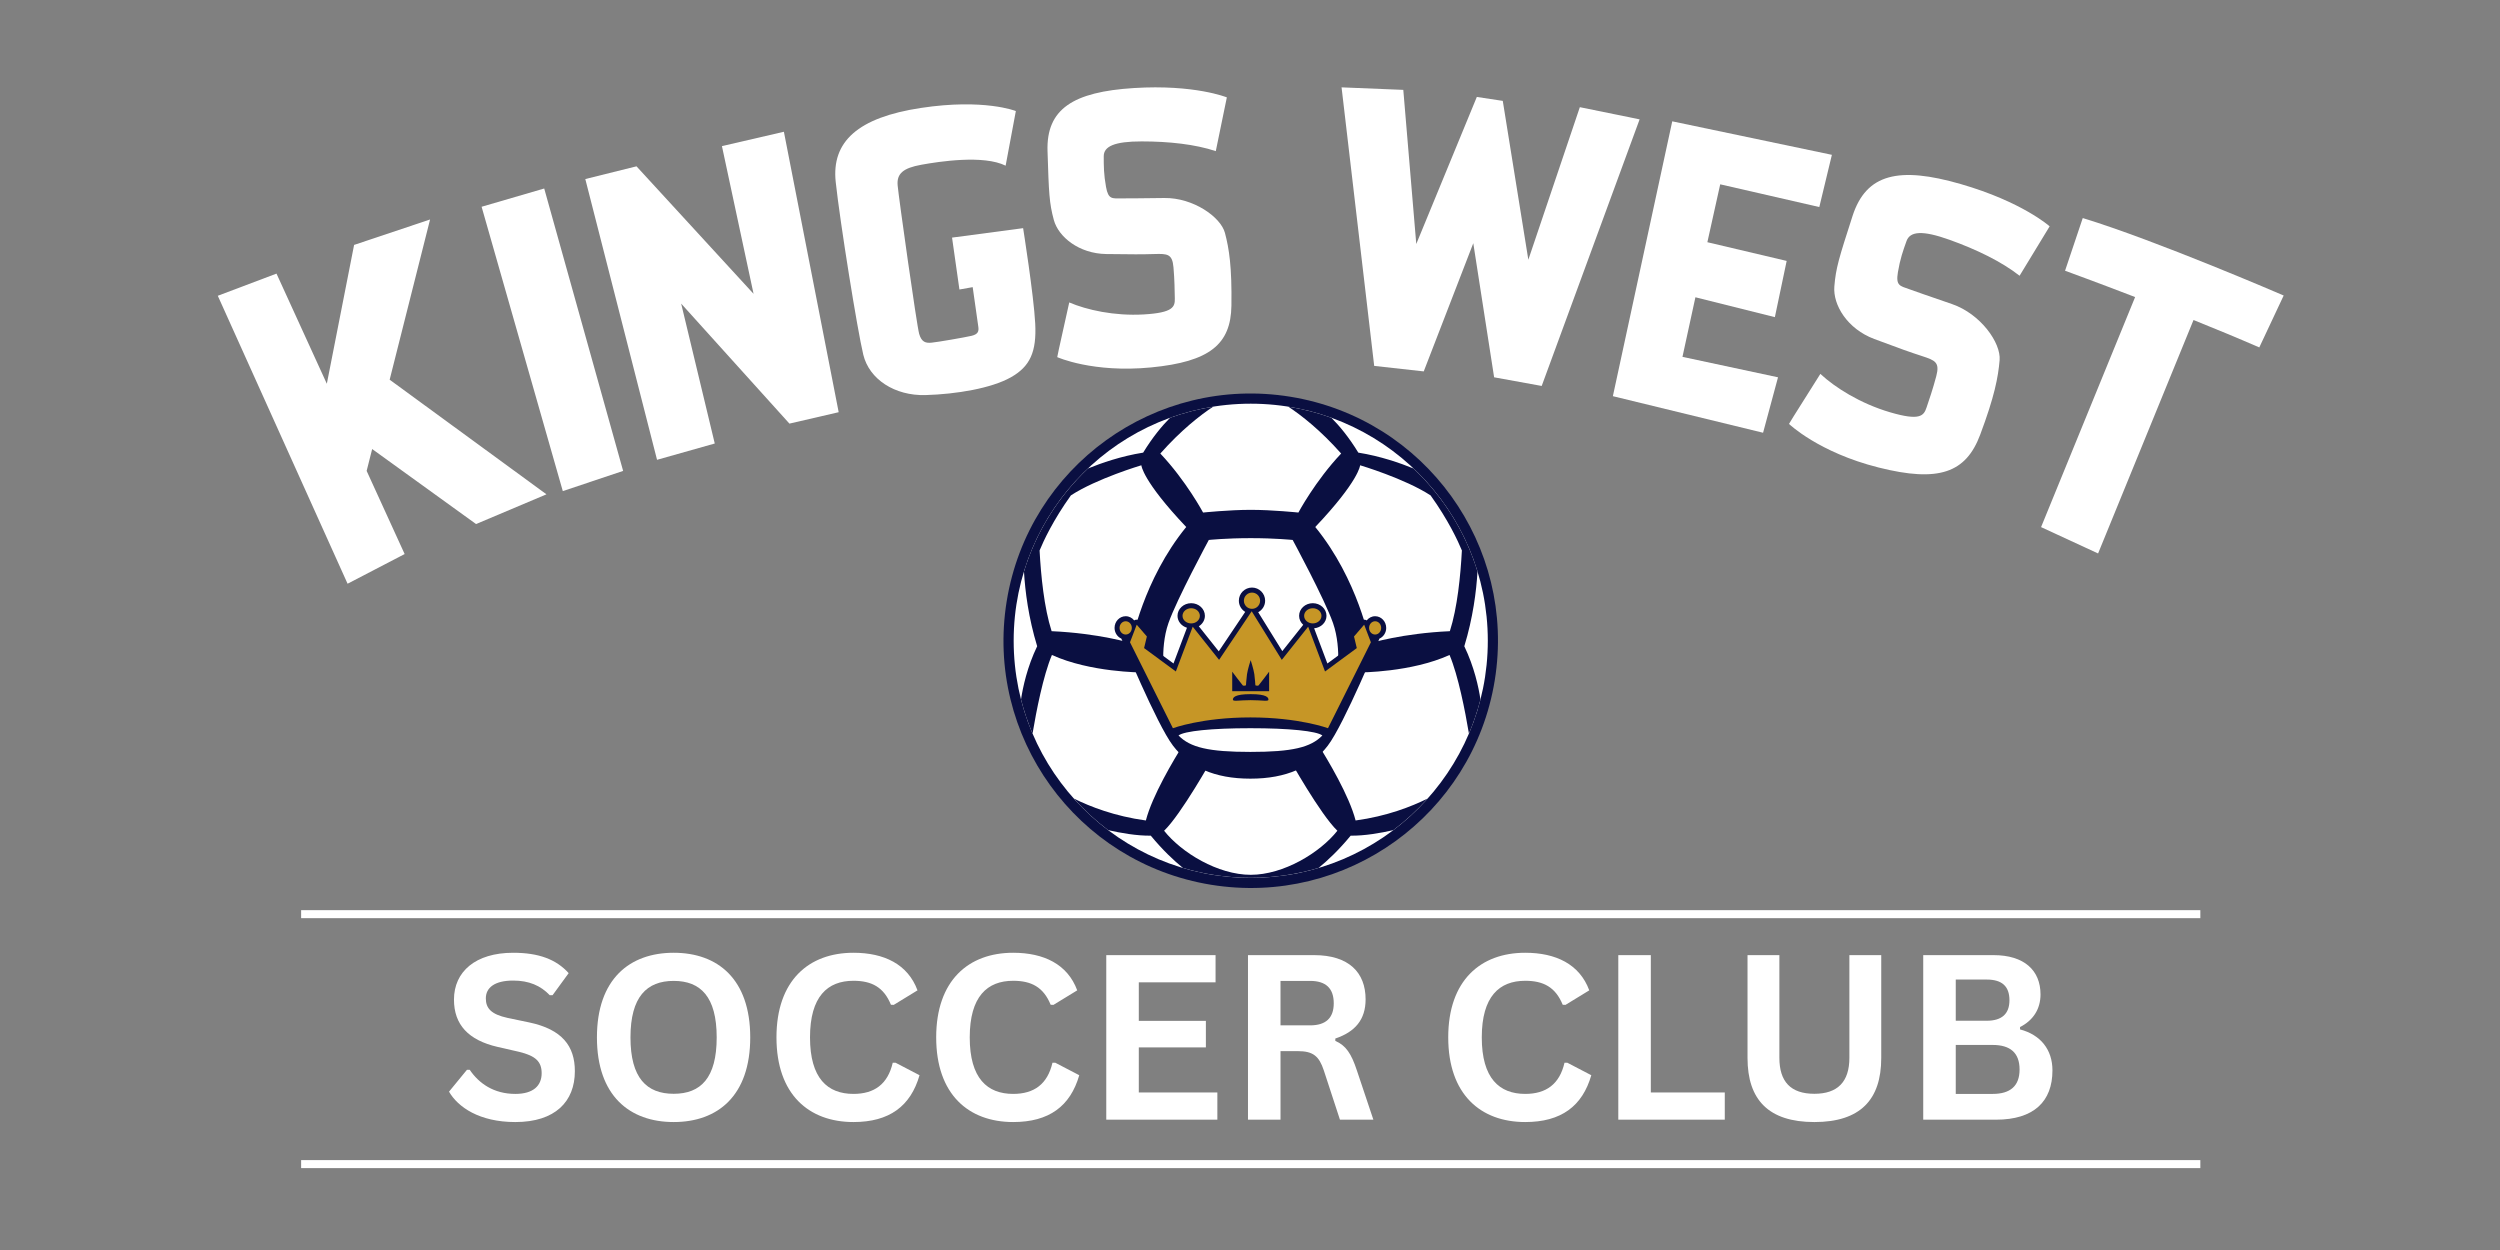
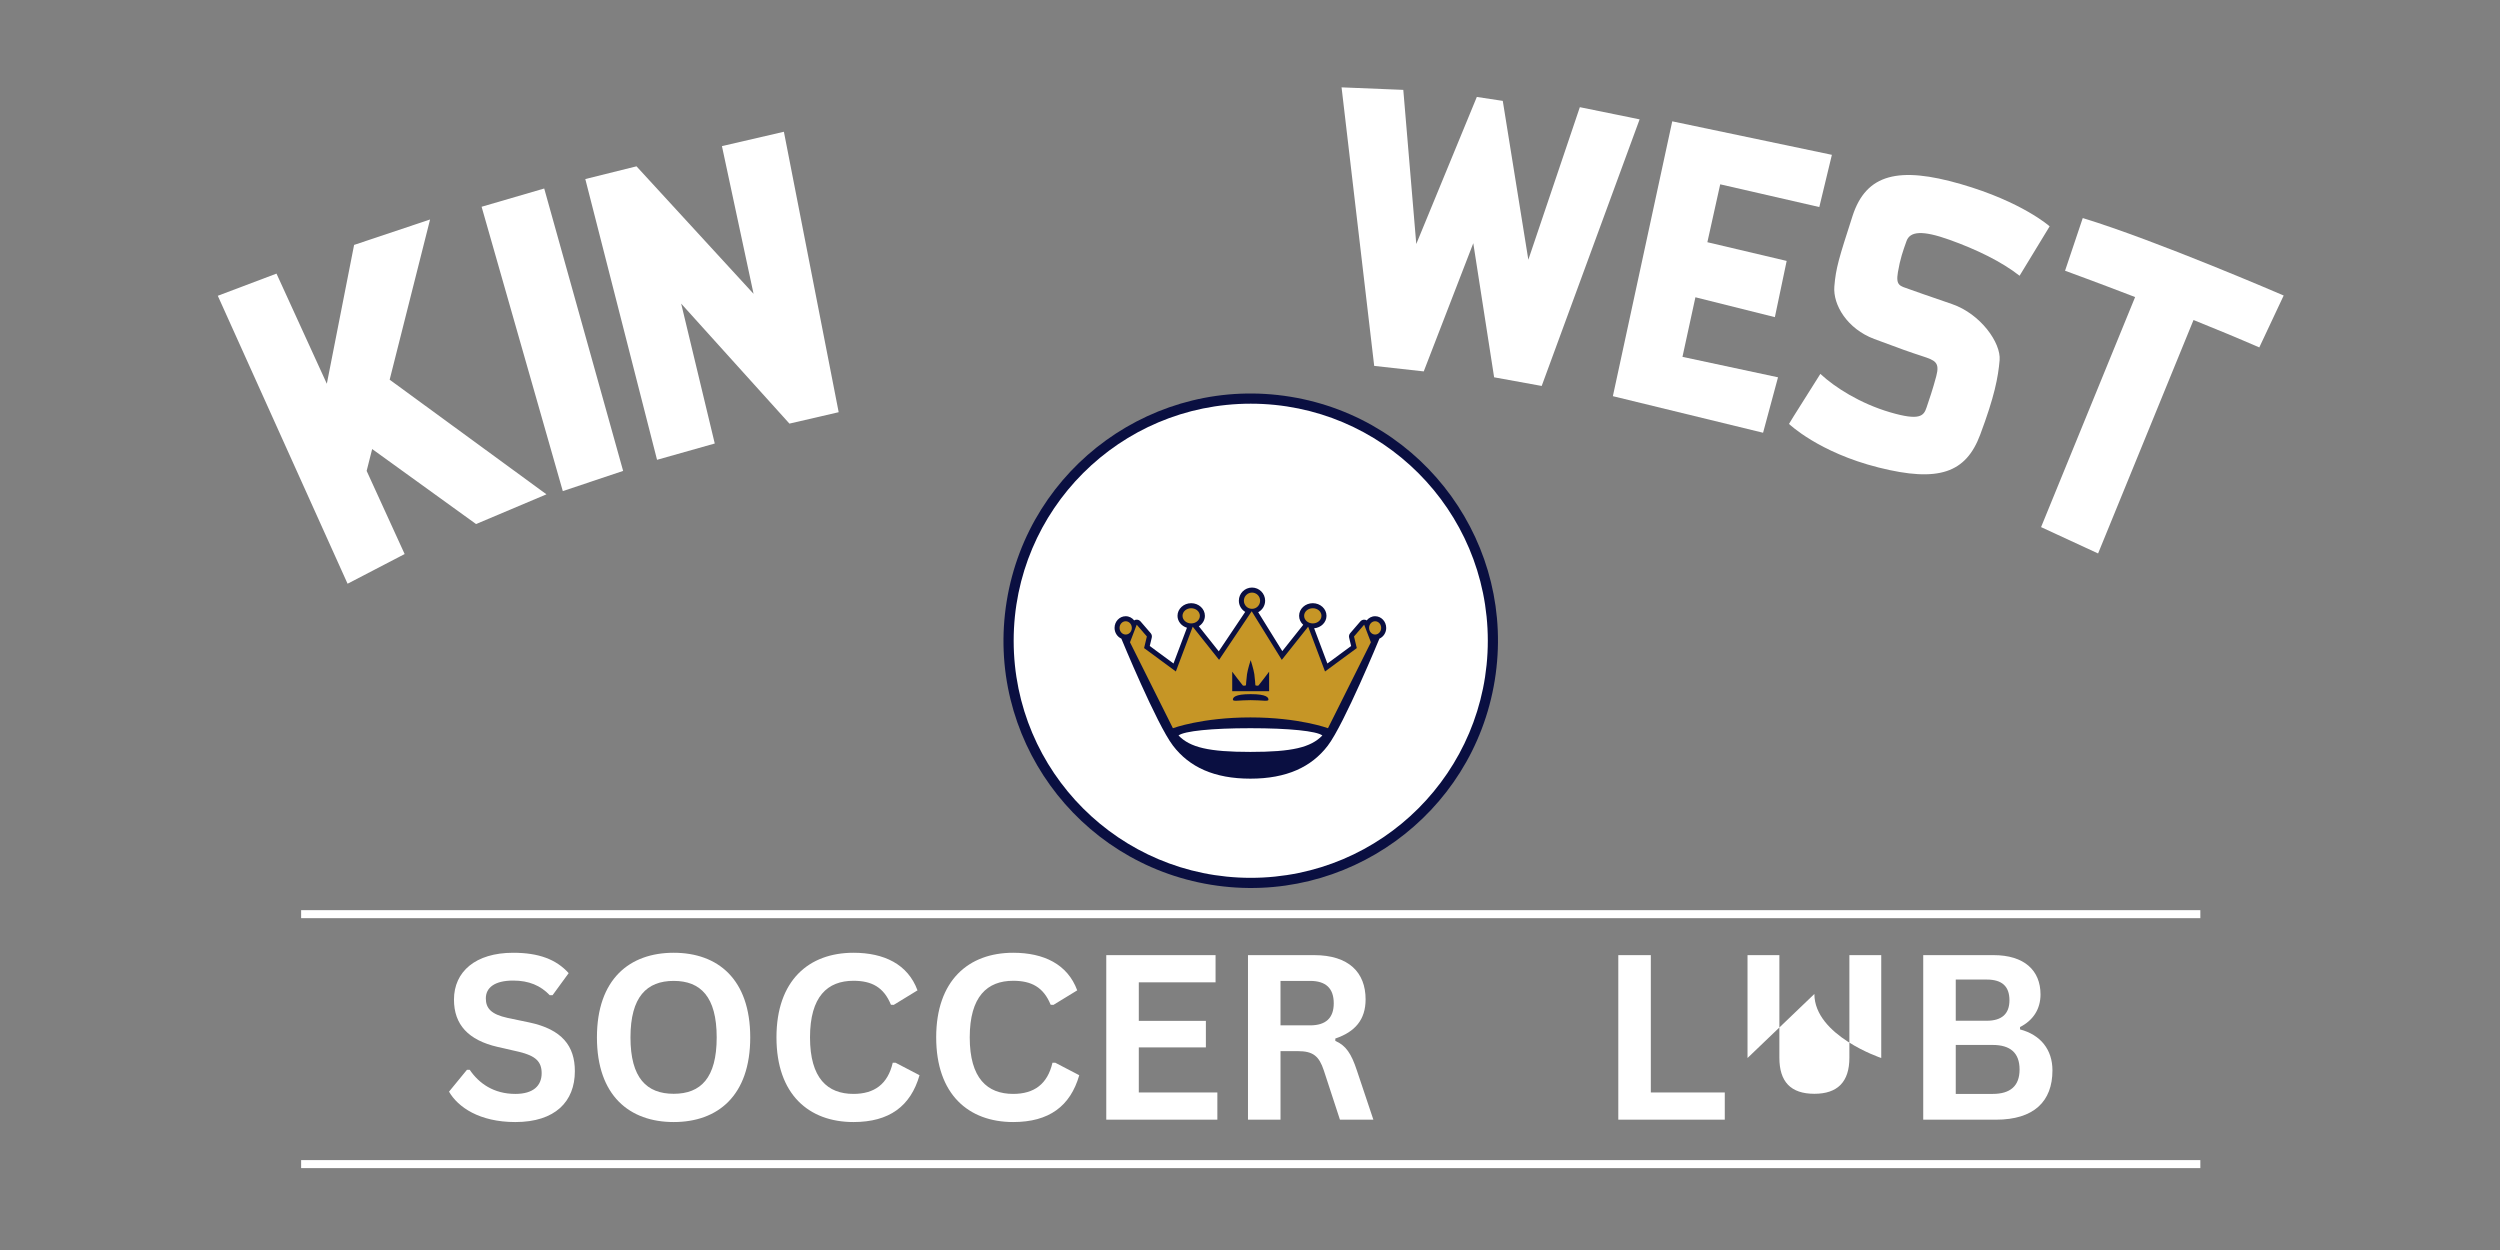
<svg xmlns="http://www.w3.org/2000/svg" id="Layer_1" version="1.1" viewBox="0 0 600 300">
  <rect x="0" y="0" width="600" height="300" fill="#808080" stroke="none" />
  <defs>
    <style>
      .st0 {
        fill: #0a0f41;
      }

      .st1 {
        fill: #fff;
      }

      .st2 {
        fill: #c69626;
      }
    </style>
  </defs>
  <circle class="st0" cx="300.177" cy="153.783" r="59.331" transform="translate(100.297 425.45) rotate(-80.783)" />
  <circle class="st1" cx="300.177" cy="153.783" r="56.897" />
-   <path class="st0" d="M351.434,155.099c2.087-6.831,2.889-13.213,3.167-17.939-2.914-9.551-8.277-18.027-15.352-24.716-3.208-1.314-7.972-2.973-13.253-3.813-2.295-3.751-4.554-6.451-6.465-8.364-3.313-1.198-6.77-2.095-10.337-2.663,3.1,2.05,7.668,5.592,12.683,11.244-6.215,6.576-10.262,14.164-10.262,14.164,0,0-6.254-.65-11.438-.65s-11.438.65-11.438.65c0,0-4.047-7.588-10.262-14.164,5.015-5.652,9.583-9.194,12.683-11.244-3.567.568-7.024,1.465-10.337,2.663-1.911,1.913-4.17,4.613-6.465,8.364-5.281.84-10.046,2.498-13.253,3.813-7.074,6.689-12.438,15.165-15.352,24.716.277,4.727,1.08,11.108,3.167,17.939-2.398,4.977-3.436,9.84-3.877,12.781.718,2.817,1.647,5.549,2.767,8.18.904-5.388,2.551-13.872,4.651-18.866,9.176,4.189,21.536,4.191,21.536,4.191l.494.066,9.604,17.077c-2.438,3.877-7.575,12.479-9.087,18.389-7.47-1.013-13.37-3.319-17.276-5.258,2.486,2.784,5.239,5.325,8.224,7.576,3.099.706,6.925,1.372,10.237,1.328,2.823,3.423,5.49,5.935,7.705,7.74,5.159,1.538,10.62,2.376,16.279,2.376s11.12-.838,16.279-2.376c2.216-1.805,4.883-4.317,7.705-7.74,3.313.044,7.138-.622,10.237-1.328,2.985-2.251,5.737-4.792,8.224-7.577-3.906,1.939-9.806,4.245-17.276,5.258-1.512-5.91-6.649-14.512-9.087-18.389l9.604-17.077.494-.066s12.36-.003,21.536-4.191c2.1,4.993,3.747,13.478,4.651,18.866,1.121-2.631,2.049-5.363,2.767-8.18-.441-2.941-1.479-7.804-3.877-12.781ZM290.112,129.589s4.119-.434,10.065-.434,10.064.434,10.064.434c0,0,7.66,14.164,9.684,19.946,1.126,3.218,1.311,6.746,1.255,9.245l-7.383,17.719h-27.241l-7.383-17.719c-.057-2.499.129-6.027,1.255-9.245,2.024-5.781,9.684-19.946,9.684-19.946ZM252.389,151.486c-1.804-5.603-2.568-13.346-2.888-19.376.934-2.262,3.237-7.251,7.513-13.217,6.215-4.047,16.911-7.227,16.911-7.227,0,0,.217,3.686,10.768,14.815-10.334,12.647-13.153,27.895-13.153,27.895,0,0-7.733-2.385-19.151-2.891ZM300.177,209.953c-7.868,0-16.601-5.287-20.794-10.574,4.102-3.92,11.577-17.32,11.577-17.32h18.434s7.475,13.4,11.577,17.32c-4.193,5.287-12.926,10.574-20.794,10.574ZM347.965,151.486c-11.418.506-19.151,2.891-19.151,2.891,0,0-2.818-15.248-13.153-27.895,10.551-11.129,10.768-14.815,10.768-14.815,0,0,10.696,3.18,16.911,7.227,4.276,5.966,6.579,10.955,7.513,13.217-.32,6.03-1.085,13.773-2.888,19.376Z" />
  <path class="st0" d="M332.687,150.695c0-1.545-1.192-2.801-2.658-2.801-.813,0-1.532.395-2.02,1.003-.124-.073-.256-.133-.402-.159-.414-.07-.845.079-1.121.401l-2.437,2.826c-.254.293-.35.691-.26,1.069l.481,2.009-5.698,4.194-3.179-8.443c1.66-.152,2.965-1.43,2.965-2.998,0-1.67-1.474-3.029-3.287-3.029s-3.287,1.359-3.287,3.029c0,.846.38,1.609.989,2.159l-5.021,6.316-5.783-9.338c.986-.534,1.664-1.566,1.664-2.764,0-1.739-1.415-3.154-3.154-3.154s-3.154,1.415-3.154,3.154c0,1.141.614,2.133,1.524,2.688l-6.35,9.465-4.78-6.014c.877-.544,1.456-1.467,1.456-2.512,0-1.67-1.475-3.029-3.287-3.029s-3.287,1.359-3.287,3.029c0,1.34.956,2.466,2.268,2.864l-3.23,8.577-5.698-4.194.482-2.009c.09-.378-.006-.775-.259-1.069l-2.437-2.826c-.277-.321-.7-.47-1.122-.401-.145.026-.277.085-.401.158-.491-.608-1.216-1.003-2.035-1.003-1.476,0-2.676,1.256-2.676,2.801,0,1.157.673,2.151,1.631,2.577v.002s8.463,20.535,12.384,25.676c3.921,5.141,9.894,7.929,18.583,7.929s14.662-2.788,18.583-7.929c3.921-5.141,12.383-25.676,12.383-25.676h0c.957-.424,1.631-1.419,1.631-2.58Z" />
  <path class="st2" d="M327.399,149.927l-2.437,2.827.668,2.787-7.625,5.614-4.048-10.749-6.328,7.963-7.223-11.665-7.826,11.665-6.328-7.963-4.048,10.749-7.625-5.614.668-2.787-2.437-2.827-1.612,4.22,10.298,20.623s6.952-2.588,18.608-2.588,18.608,2.588,18.608,2.588l10.298-20.623-1.612-4.22Z" />
  <path class="st1" d="M300.104,174.77c-9.285,0-15.89.681-17.264,1.745,2.793,2.881,7.266,3.945,17.264,3.945s14.471-1.064,17.264-3.945c-1.374-1.064-7.979-1.745-17.264-1.745Z" />
  <path class="st2" d="M302.427,144.172c0,1.076-.872,1.948-1.948,1.948s-1.948-.872-1.948-1.948.872-1.948,1.948-1.948,1.948.872,1.948,1.948Z" />
  <ellipse class="st2" cx="285.885" cy="147.798" rx="2.081" ry="1.822" />
  <path class="st2" d="M271.636,150.696c0,.881-.658,1.595-1.47,1.595s-1.47-.714-1.47-1.595.658-1.595,1.47-1.595,1.47.714,1.47,1.595Z" />
  <ellipse class="st2" cx="315.071" cy="147.798" rx="2.081" ry="1.822" />
  <path class="st2" d="M328.578,150.696c0,.881.65,1.595,1.451,1.595s1.451-.714,1.451-1.595-.65-1.595-1.451-1.595-1.451.714-1.451,1.595Z" />
  <path class="st0" d="M302.079,164.473c-.226.226-.789,0-.789,0,0,0-.09-1.511-.248-2.661-.158-1.15-.88-3.383-.88-3.383,0,0-.722,2.233-.879,3.383-.158,1.15-.248,2.661-.248,2.661,0,0-.564.226-.789,0-.225-.225-2.512-3.27-2.512-3.27v4.691h8.857v-4.691s-2.286,3.044-2.512,3.27Z" />
  <polygon class="st0" points="300.162 166.593 300.162 166.593 300.162 166.593 300.162 166.593" />
  <path class="st0" d="M300.162,166.593c-3.879,0-4.285.834-4.262,1.331.023.496,1.466.113,4.262.113s4.24.383,4.262-.113c.023-.496-.383-1.331-4.262-1.331Z" />
  <rect class="st1" x="72.271" y="218.439" width="455.81" height="1.921" />
  <rect class="st1" x="72.271" y="278.426" width="455.81" height="1.921" />
  <path class="st1" d="M107.767,261.998l4.295-5.241h.675c2.215,3.269,5.781,5.781,10.94,5.781,4.295,0,6.321-1.945,6.321-4.97,0-2.728-1.378-4.16-5.43-5.133l-5.078-1.162c-7.104-1.621-10.535-5.376-10.535-11.373,0-6.699,5.16-11.238,14.209-11.238,6.105,0,10.319,1.567,13.318,4.889l-3.863,5.295h-.675c-2.215-2.323-5.025-3.512-8.779-3.512-4.403,0-6.564,1.675-6.564,4.268,0,2.404,1.297,3.836,5.241,4.7l5.187,1.081c7.888,1.675,10.94,5.673,10.94,11.697,0,7.294-4.727,12.21-14.29,12.21-8.644,0-13.777-3.593-15.911-7.294Z" />
  <path class="st1" d="M143.264,248.977c0-13.993,7.834-20.314,18.423-20.314s18.369,6.321,18.369,20.314-7.78,20.314-18.369,20.314-18.423-6.321-18.423-20.314ZM172.006,248.977c0-9.752-3.863-13.561-10.319-13.561s-10.373,3.809-10.373,13.561,3.89,13.534,10.373,13.534,10.319-3.782,10.319-13.534Z" />
  <path class="st1" d="M186.352,248.977c0-13.696,7.78-20.314,18.477-20.314,7.321,0,13.047,2.728,15.371,9.022l-5.7,3.485-.675-.027c-1.729-4.241-4.646-5.754-8.995-5.754-6.213,0-10.427,3.755-10.427,13.588s4.214,13.561,10.427,13.561c4.998,0,8.239-2.323,9.428-7.483h.675l5.754,2.999c-2.134,7.429-7.24,11.238-15.857,11.238-10.697,0-18.477-6.618-18.477-20.314Z" />
  <path class="st1" d="M224.685,248.977c0-13.696,7.78-20.314,18.477-20.314,7.321,0,13.047,2.728,15.371,9.022l-5.7,3.485-.675-.027c-1.729-4.241-4.646-5.754-8.995-5.754-6.213,0-10.427,3.755-10.427,13.588s4.214,13.561,10.427,13.561c4.998,0,8.239-2.323,9.428-7.483h.675l5.754,2.999c-2.134,7.429-7.24,11.238-15.857,11.238-10.697,0-18.477-6.618-18.477-20.314Z" />
  <path class="st1" d="M273.311,262.187h18.855v6.537h-26.662v-39.494h26.23v6.537h-18.423v9.239h16.1v6.375h-16.1v10.805Z" />
  <path class="st1" d="M299.515,268.724v-39.494h15.857c8.374,0,12.372,4.187,12.372,10.616,0,4.889-2.539,7.807-7.267,9.401v.567c2.539,1.108,3.836,3.026,5.187,7.132,1.324,3.917,2.62,7.861,3.944,11.778h-8.023l-3.863-11.805c-1.135-3.458-2.593-4.646-6.213-4.646h-4.187v16.451h-7.807ZM307.322,246.087h7.104c3.755,0,5.673-1.756,5.673-5.295,0-3.62-1.918-5.376-5.673-5.376h-7.104v10.67Z" />
-   <path class="st1" d="M347.575,248.977c0-13.696,7.78-20.314,18.477-20.314,7.321,0,13.047,2.728,15.371,9.022l-5.7,3.485-.675-.027c-1.729-4.241-4.646-5.754-8.995-5.754-6.213,0-10.427,3.755-10.427,13.588s4.214,13.561,10.427,13.561c4.998,0,8.239-2.323,9.428-7.483h.675l5.754,2.999c-2.134,7.429-7.24,11.238-15.857,11.238-10.697,0-18.477-6.618-18.477-20.314Z" />
  <path class="st1" d="M396.2,262.187h17.748v6.537h-25.555v-39.494h7.807v32.956Z" />
-   <path class="st1" d="M419.406,253.921v-24.69h7.645v24.636c0,5.754,2.728,8.644,8.401,8.644,5.592,0,8.401-2.89,8.401-8.644v-24.636h7.645v24.69c0,10.022-5.051,15.371-16.046,15.371s-16.046-5.349-16.046-15.371Z" />
+   <path class="st1" d="M419.406,253.921v-24.69h7.645v24.636c0,5.754,2.728,8.644,8.401,8.644,5.592,0,8.401-2.89,8.401-8.644v-24.636h7.645v24.69s-16.046-5.349-16.046-15.371Z" />
  <path class="st1" d="M461.575,268.724v-39.494h16.856c7.402,0,11.292,3.674,11.292,9.428,0,3.539-1.783,6.24-4.916,7.834v.567c4.971,1.297,7.78,4.889,7.78,9.833,0,7.456-4.457,11.832-13.561,11.832h-17.451ZM469.382,244.979h7.429c3.647,0,5.457-1.675,5.457-4.916,0-3.323-1.756-4.97-5.457-4.97h-7.429v9.887ZM469.382,262.538h8.86c4.187,0,6.456-1.864,6.456-5.862,0-4.025-2.269-5.889-6.456-5.889h-8.86v11.751Z" />
  <polygon class="st1" points="114.254 125.772 131.148 118.638 93.518 91.128 103.219 52.675 84.984 58.779 78.44 92.105 66.358 65.666 52.271 70.988 83.419 140.094 97.115 132.972 87.995 113.015 89.319 107.77 114.254 125.772" />
  <polygon class="st1" points="130.611 45.24 115.585 49.623 135.072 117.867 149.551 113.015 130.611 45.24" />
  <polygon class="st1" points="201.282 98.928 188.134 31.623 173.264 35.066 180.855 70.519 152.759 39.918 140.472 42.971 157.69 110.354 171.542 106.441 163.481 72.867 189.464 101.667 201.282 98.928" />
-   <path class="st1" d="M241.352,39.762l2.451-13.111s-7.589-3.047-22.766-.747c-15.177,2.3-21.501,8.106-20.466,17.764,1.035,9.658,5.201,35.58,6.617,41.454,1.416,5.875,7.524,9.909,14.945,9.697,7.421-.212,15.773-1.628,20.444-4.247,4.671-2.619,6.229-6.158,5.875-12.952-.354-6.795-2.902-22.861-2.902-22.861l-17.058,2.265,1.769,12.457,3.185-.566s1.164,8.297,1.342,9.449c.177,1.153-.044,1.862-1.64,2.239-1.596.377-8.157,1.507-9.576,1.64-1.419.133-2.394-.133-2.97-2.106-.576-1.973-4.917-32.794-5.168-35.646-.252-2.852,1.37-4.166,5.676-4.949,4.306-.783,14.958-2.412,20.242.22Z" />
-   <path class="st1" d="M291.789,36.269l2.653-12.897s-7.729-3.156-22.319-2.241c-14.59.915-21.038,5.031-20.718,15.138.32,10.107.412,12.44,1.509,16.511,1.098,4.07,6.037,8.095,12.577,8.187,6.54.091,8.461.091,11.571,0s4.299-.046,4.574,3.201c.274,3.247.274,5.443.32,7.455.046,2.012-.366,3.43-7.455,3.842-7.089.412-13.721-1.098-17.883-2.881-2.79,12.394-2.881,13.126-2.881,13.126,0,0,8.507,3.842,22.548,2.47,14.041-1.372,19.117-5.534,19.255-14.818.137-9.284-.549-13.675-1.555-17.471s-7.592-8.461-14.544-8.37c-6.952.091-8.095.091-10.29.091s-3.156.32-3.705-2.744c-.549-3.064-.549-4.985-.549-7.363s2.561-3.567,9.101-3.567,12.852.686,17.791,2.333Z" />
  <path class="st1" d="M484.7,66.181l7.215-11.86s-6.551-5.879-21.359-10.154c-14.808-4.275-22.672-2.481-25.945,7.667-3.273,10.147-4.011,12.495-4.368,16.926-.357,4.431,3.117,10.181,9.577,12.595,6.46,2.414,8.367,3.097,11.486,4.111s4.284,1.482,3.403,4.803c-.881,3.321-1.661,5.5-2.331,7.514-.67,2.014-1.582,3.275-8.765,1.165-7.183-2.11-13.23-5.964-16.728-9.214-7.173,11.312-7.524,12.006-7.524,12.006,0,0,7.08,6.836,21.505,10.463,14.425,3.626,20.944,1.299,24.378-7.869,3.435-9.168,4.314-13.77,4.664-17.896.35-4.126-4.53-11.096-11.464-13.476-6.933-2.379-8.068-2.785-10.248-3.565-2.179-.78-3.246-.803-2.703-4.04s1.226-5.144,2.071-7.505c.845-2.361,3.81-2.631,10.302-.308,6.492,2.324,12.514,5.247,16.832,8.636Z" />
  <polygon class="st1" points="379.162 25.721 366.8 62.336 360.666 24.211 354.438 23.268 339.905 58.562 336.791 21.569 321.975 20.965 329.807 87.816 341.698 89.137 353.588 58.373 358.59 90.553 370.008 92.629 393.506 28.647 379.162 25.721" />
  <polygon class="st1" points="436.633 49.691 439.653 37.158 401.339 29.119 387.089 95.082 423.138 103.859 426.724 90.553 403.792 85.646 406.898 71.346 425.969 76.114 428.8 62.62 409.768 58.132 412.852 44.236 436.633 49.691" />
  <path class="st1" d="M548.082,70.924s-30.575-13.212-48.222-18.591l-4.246,12.645s7.119,2.587,16.815,6.316l-22.572,55.212,13.683,6.323,22.904-56.028c5.296,2.129,10.722,4.374,15.787,6.579l5.851-12.457Z" />
</svg>